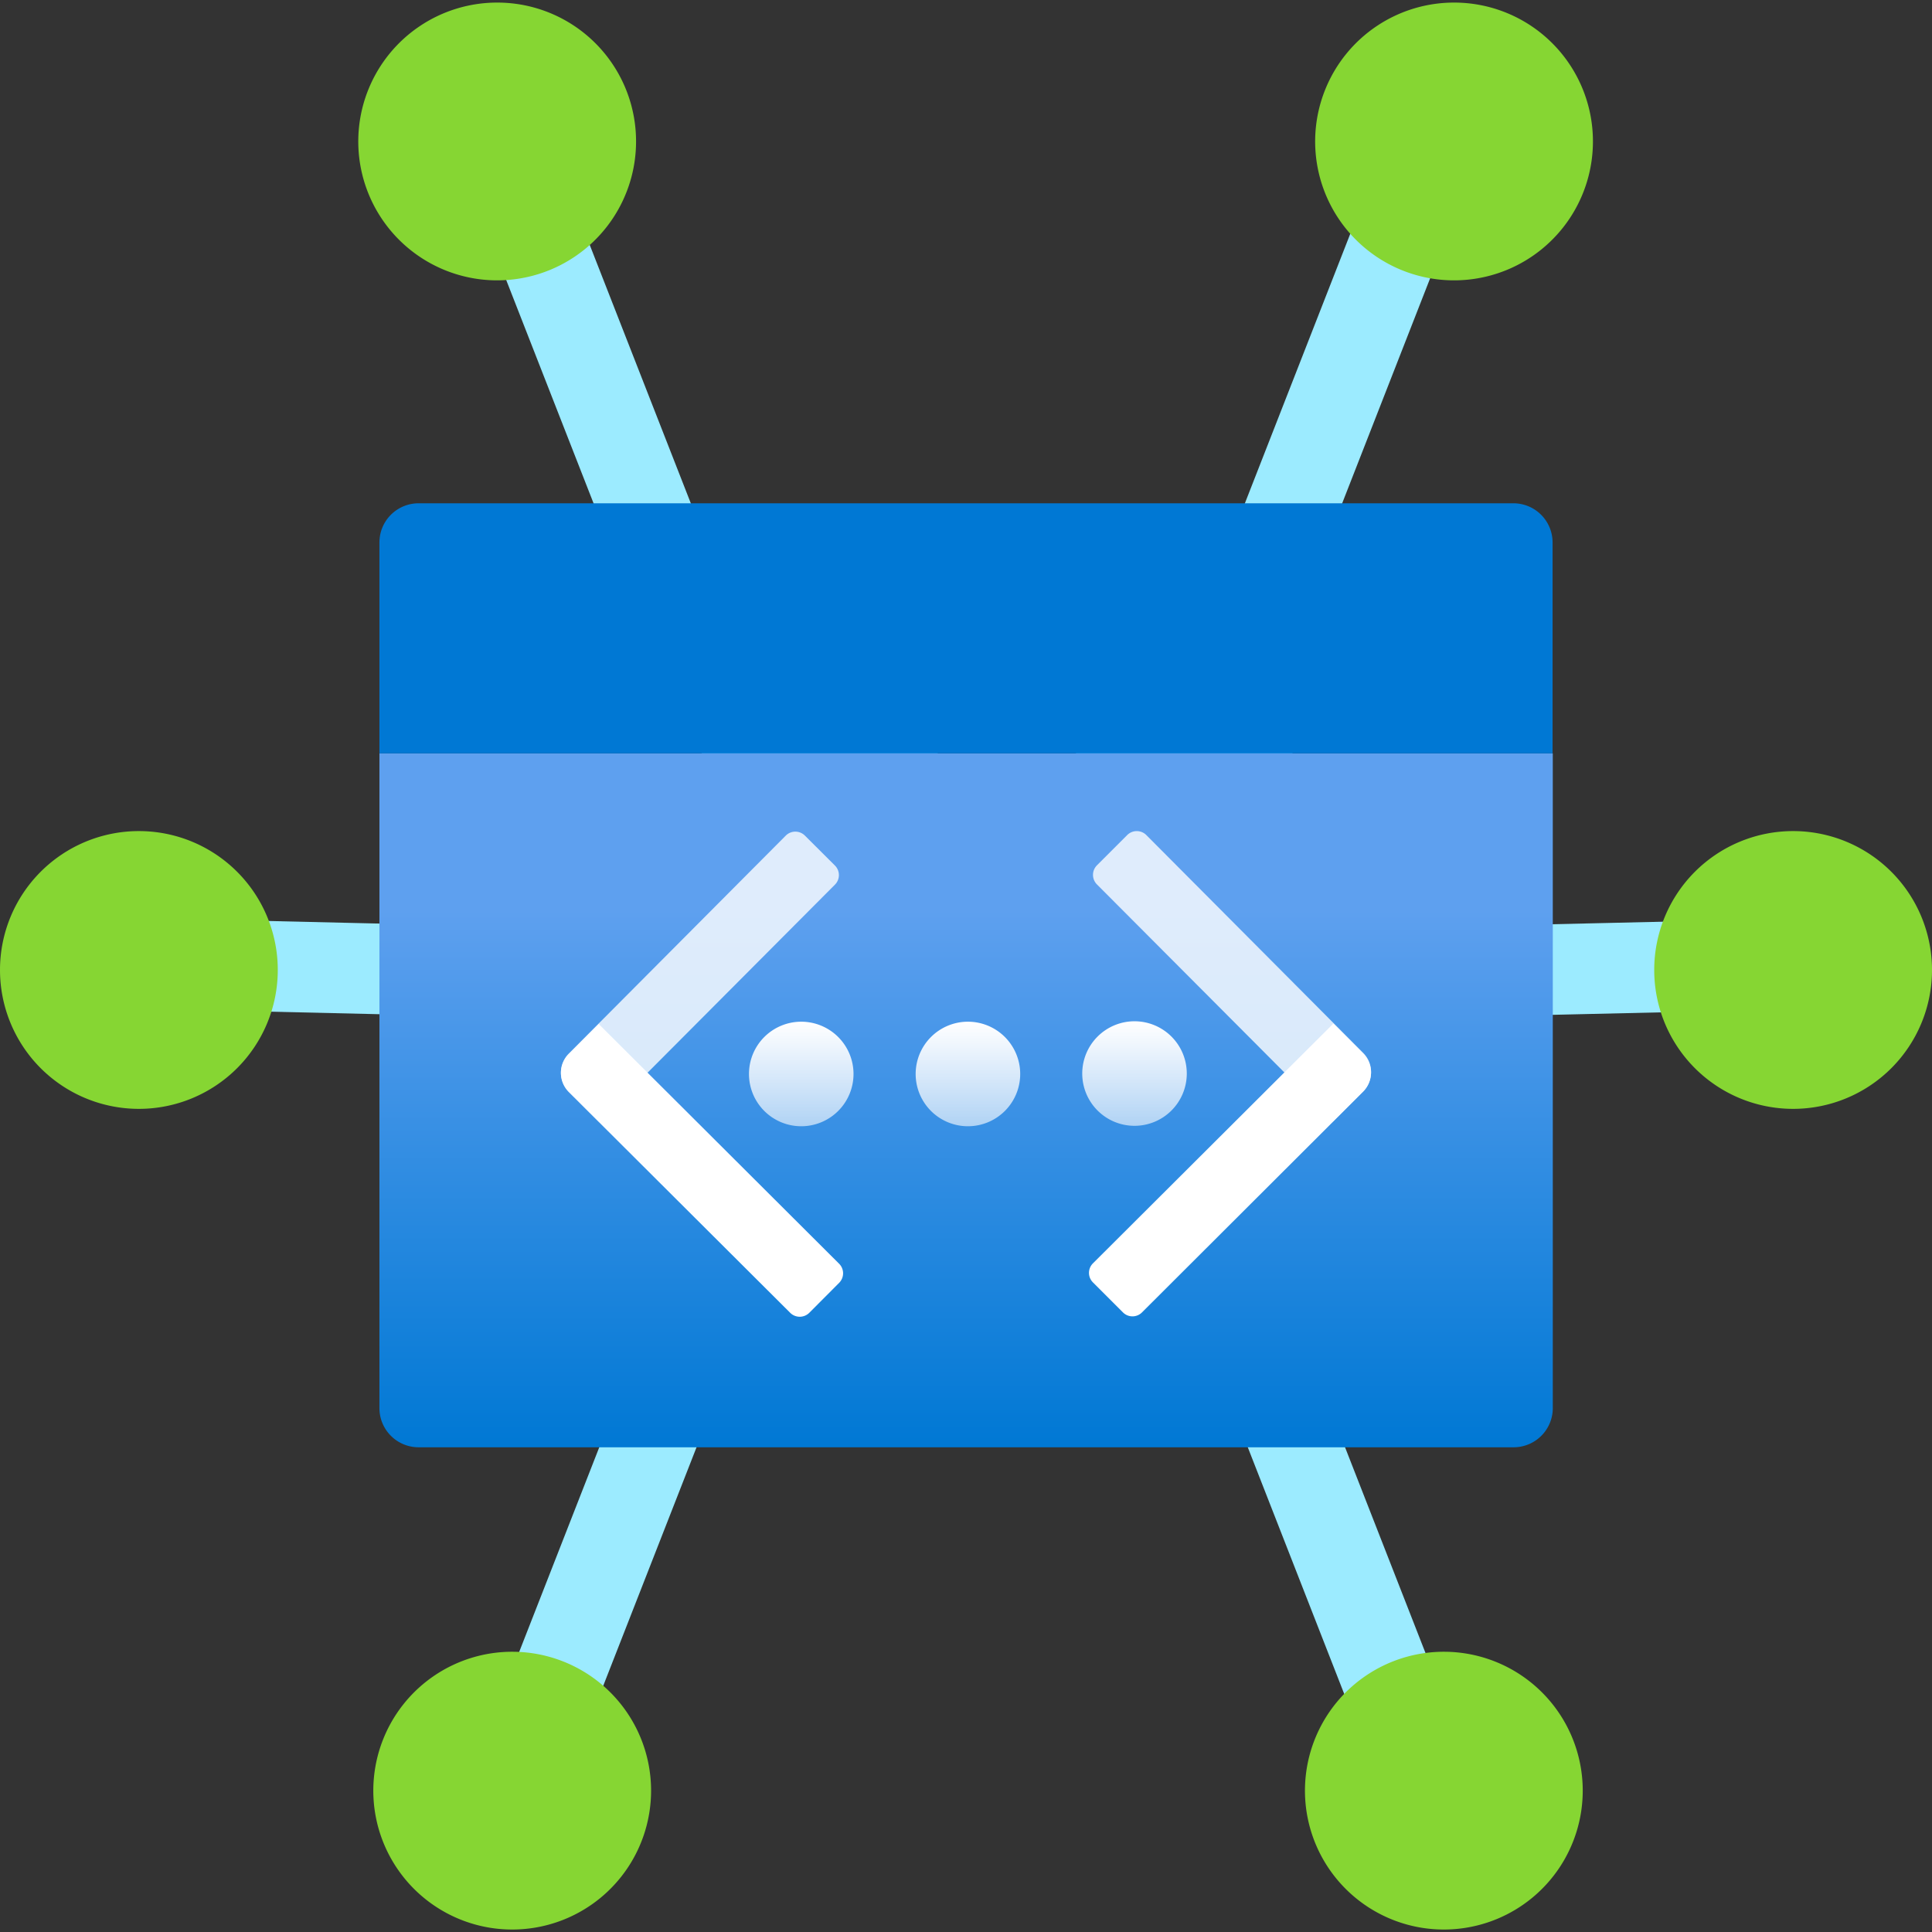
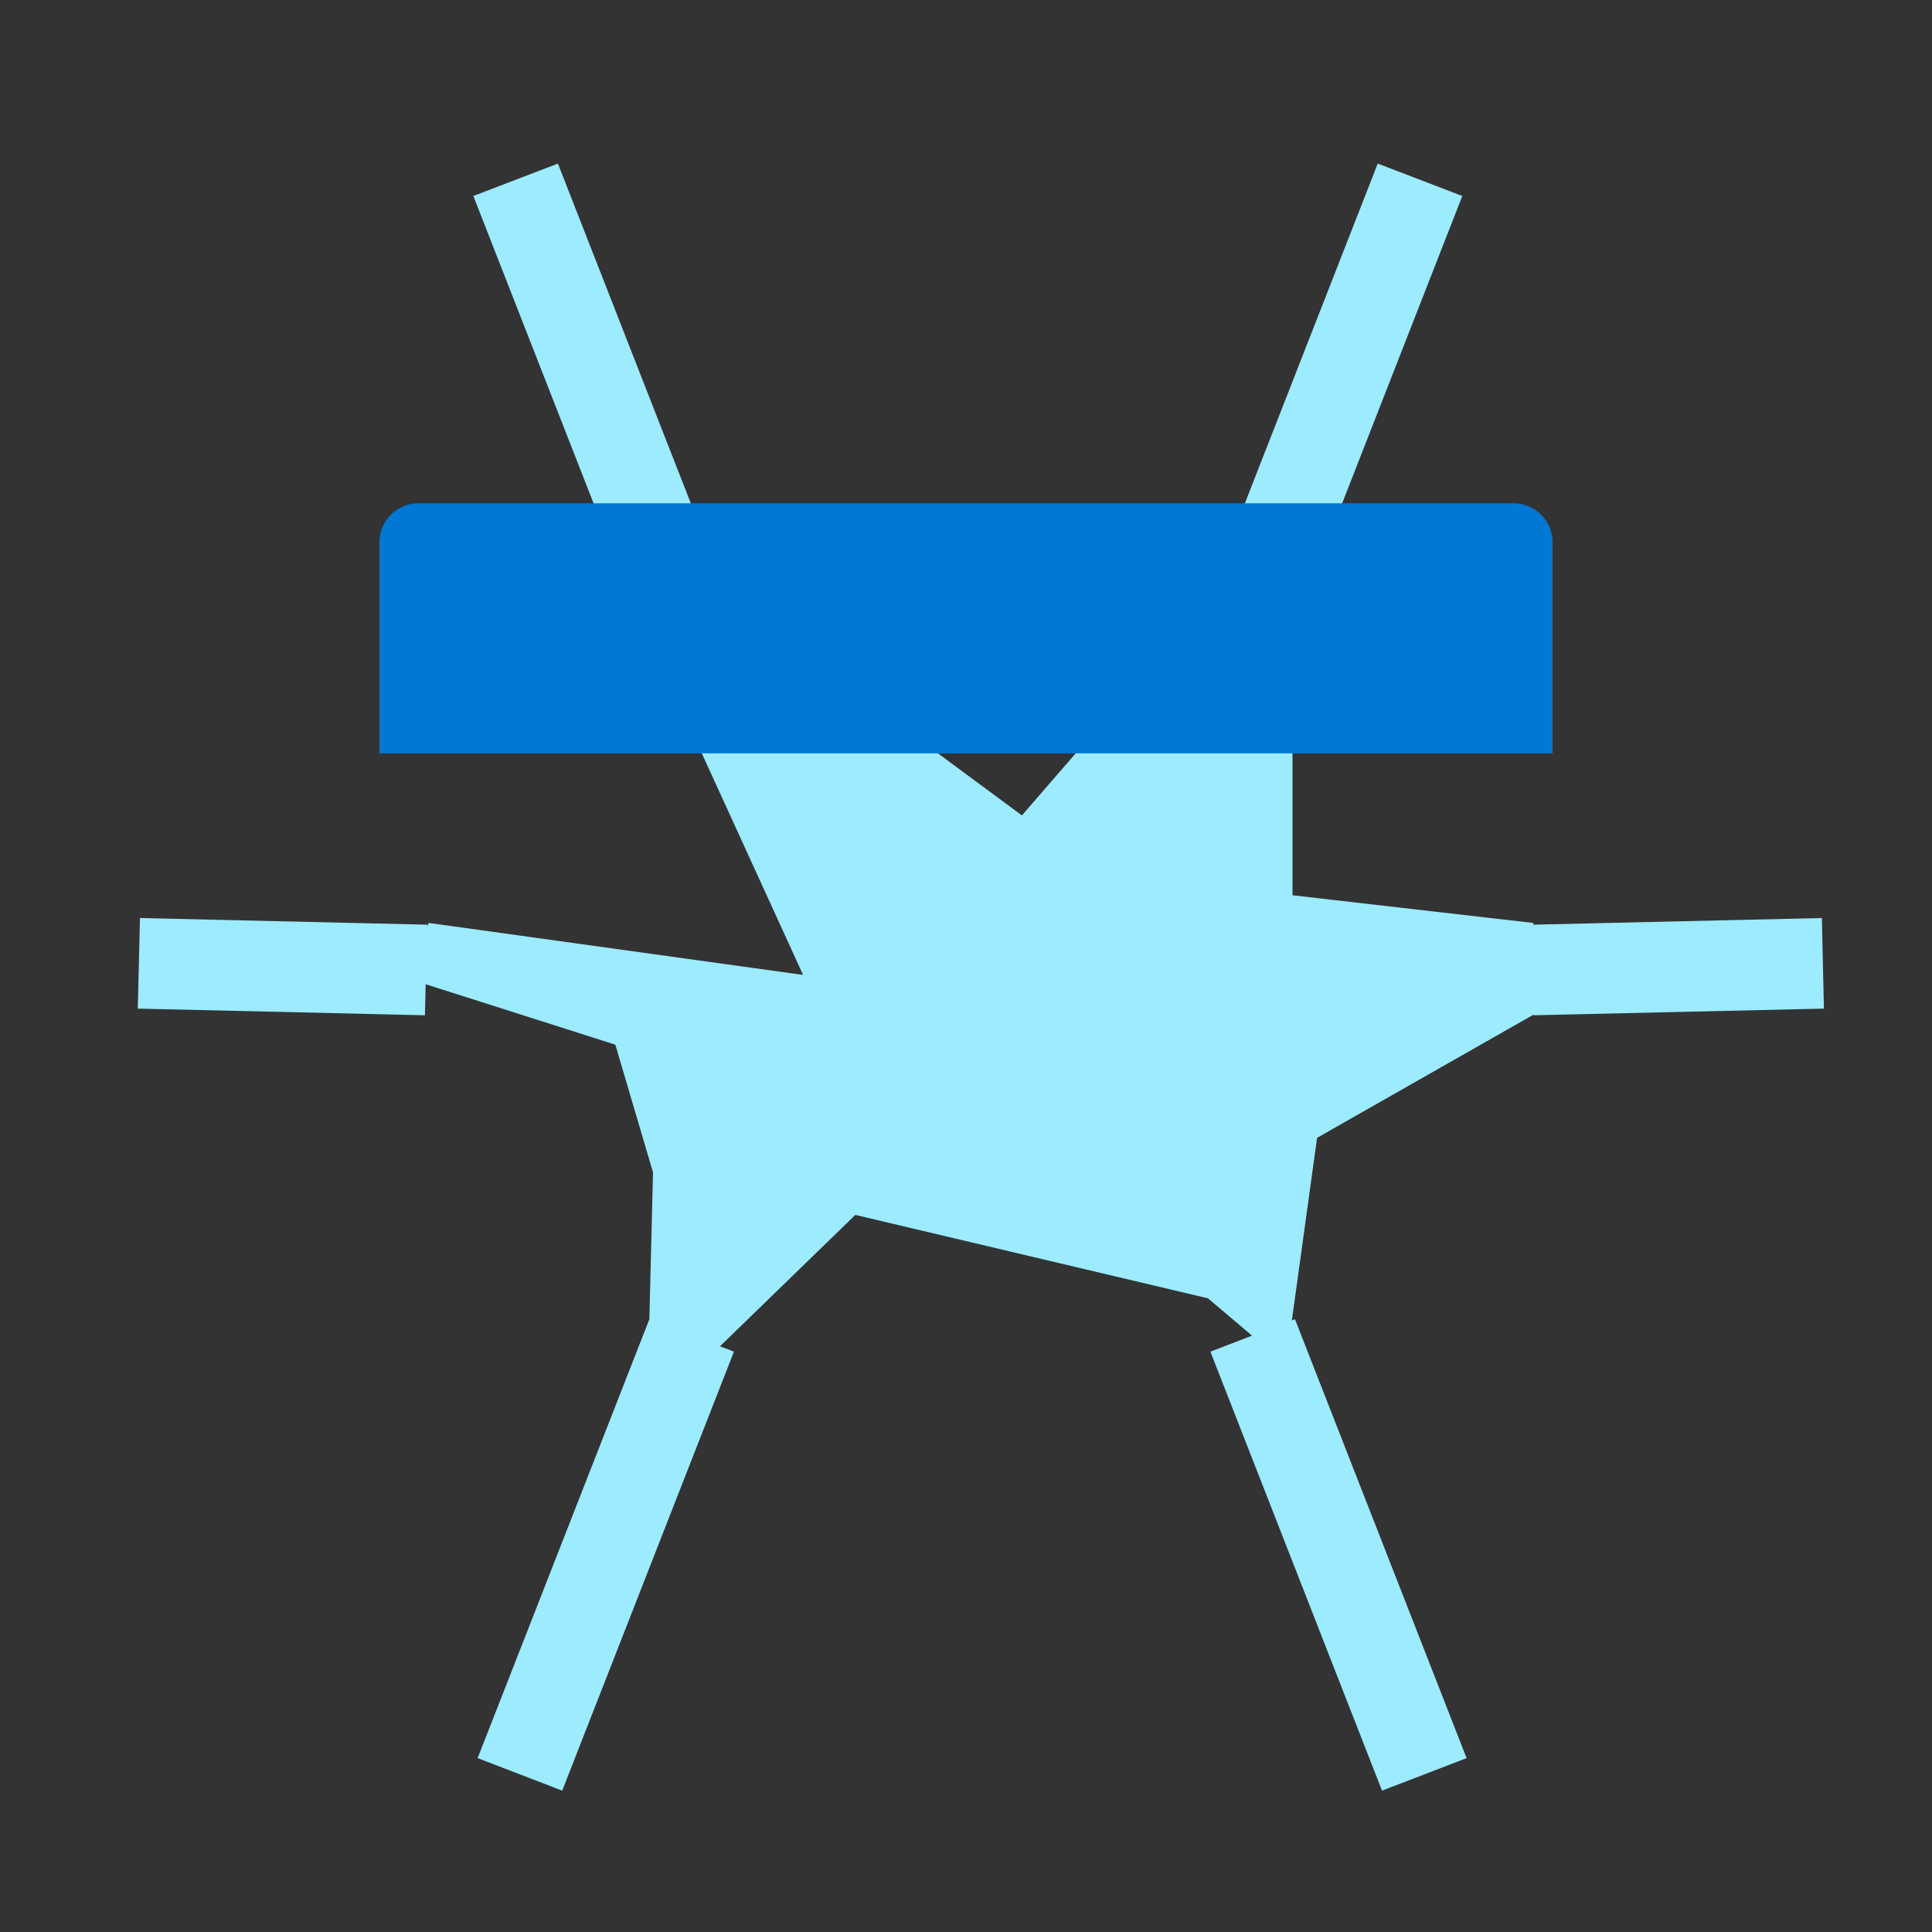
<svg xmlns="http://www.w3.org/2000/svg" width="18" height="18" viewBox="0 0 18 18">
  <rect x="0" y="0" width="18" height="18" fill="#333333" stroke="none" />
  <defs>
    <linearGradient id="f90ce3b9-9916-46d2-8fed-0378b3b04de6" x1="9" y1="13.48" x2="9" y2="7.019" gradientUnits="userSpaceOnUse">
      <stop offset="0" stop-color="#0078d4" />
      <stop offset="0.775" stop-color="#5ea0ef" />
    </linearGradient>
    <linearGradient id="b0e25b5b-69ba-4262-b874-3340d1e311f0" x1="9.017" y1="9.518" x2="9.017" y2="10.495" gradientUnits="userSpaceOnUse">
      <stop offset="0" stop-color="#fff" />
      <stop offset="1" stop-color="#fff" stop-opacity="0.6" />
    </linearGradient>
  </defs>
  <g id="a101d3be-9418-4282-9372-6812b304013b">
    <polygon points="14.288 9.453 14.288 9.459 16.993 9.397 16.974 8.553 14.286 8.615 14.286 8.599 12.042 8.341 12.042 5.899 12.036 5.888 13.624 1.826 12.836 1.524 11.237 5.613 11.239 5.614 9.521 7.597 6.815 5.597 6.78 5.568 5.198 1.524 4.41 1.826 6.01 5.916 6.031 5.908 7.482 9.083 3.996 8.599 3.979 8.627 3.979 8.615 1.304 8.553 1.284 9.397 3.959 9.459 3.966 9.17 5.733 9.733 6.084 10.923 6.05 12.291 4.45 16.38 5.238 16.683 6.838 12.593 6.708 12.543 7.969 11.319 11.254 12.096 11.665 12.444 11.277 12.593 12.876 16.683 13.664 16.38 12.065 12.291 12.036 12.302 12.271 10.601 14.288 9.453" fill="#9cebff" />
-     <path d="M18,9.037a1.294,1.294,0,1,1-1.294-1.294A1.294,1.294,0,0,1,18,9.037ZM1.294,7.743A1.294,1.294,0,1,0,2.588,9.037,1.294,1.294,0,0,0,1.294,7.743Zm3.479,7.646a1.294,1.294,0,1,0,1.293,1.294A1.294,1.294,0,0,0,4.773,15.389Zm8.68,0a1.294,1.294,0,1,0,1.293,1.294A1.294,1.294,0,0,0,13.453,15.389ZM4.632.024A1.294,1.294,0,1,0,5.926,1.317,1.293,1.293,0,0,0,4.632.024Zm8.916,0a1.294,1.294,0,1,0,1.293,1.293A1.293,1.293,0,0,0,13.548.024Z" fill="#86d633" />
-     <path d="M3.533,7.019H14.467a0,0,0,0,1,0,0v6.1a.365.365,0,0,1-.365.365H3.9a.365.365,0,0,1-.365-.365v-6.1A0,0,0,0,1,3.533,7.019Z" fill="url(#f90ce3b9-9916-46d2-8fed-0378b3b04de6)" />
    <path d="M3.9,4.689H14.1a.365.365,0,0,1,.365.365V7.019a0,0,0,0,1,0,0H3.535a0,0,0,0,1,0,0V5.054A.365.365,0,0,1,3.9,4.689Z" fill="#0078d4" />
-     <path d="M10.57,9.515a.487.487,0,1,1-.487.487A.487.487,0,0,1,10.57,9.515Zm-2.039.491a.487.487,0,1,0,.486-.487A.487.487,0,0,0,8.531,10.006Zm-1.553,0a.487.487,0,1,0,.487-.487A.487.487,0,0,0,6.978,10.006Z" fill="url(#b0e25b5b-69ba-4262-b874-3340d1e311f0)" />
-     <path d="M7.818,11.952l-.278.279a.126.126,0,0,1-.178,0h0L5.3,10.175a.251.251,0,0,1,0-.356h0l.278-.279h0l2.24,2.234a.126.126,0,0,1,0,.178Zm4.605-2.416-2.24,2.234h0a.125.125,0,0,0,0,.178l.279.279h0a.125.125,0,0,0,.178,0L12.7,10.171h0a.252.252,0,0,0,0-.356l-.278-.279Z" fill="#fff" />
-     <path d="M7.5,7.786l.279.278a.126.126,0,0,1,0,.178l-2.2,2.208h0L5.3,10.171a.251.251,0,0,1,0-.356h0L7.32,7.786A.126.126,0,0,1,7.5,7.786Zm5.2,2.379h0a.251.251,0,0,0,0-.356L10.68,7.78h0a.126.126,0,0,0-.178,0l-.282.282h0a.126.126,0,0,0,0,.178l2.2,2.207h0l.279-.279Z" fill="#fff" opacity="0.8" />
  </g>
</svg>